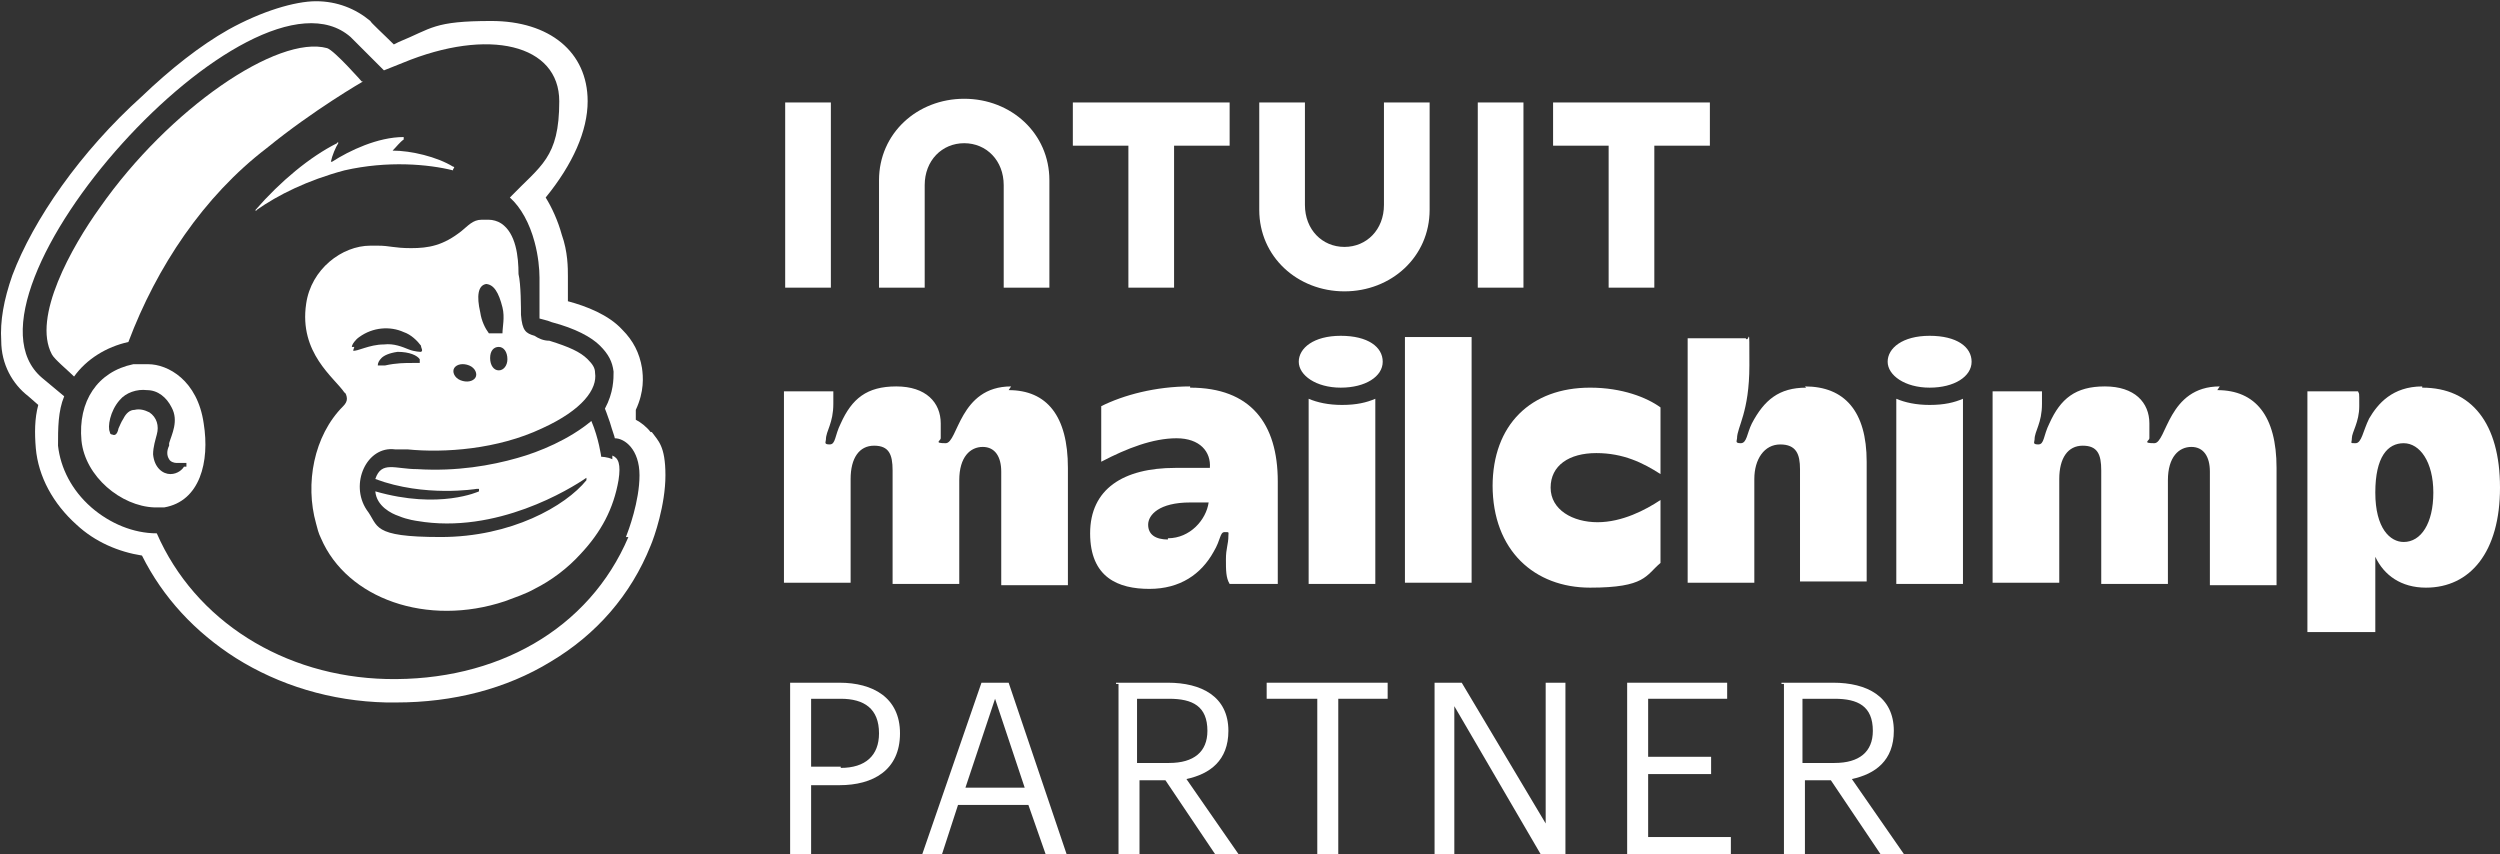
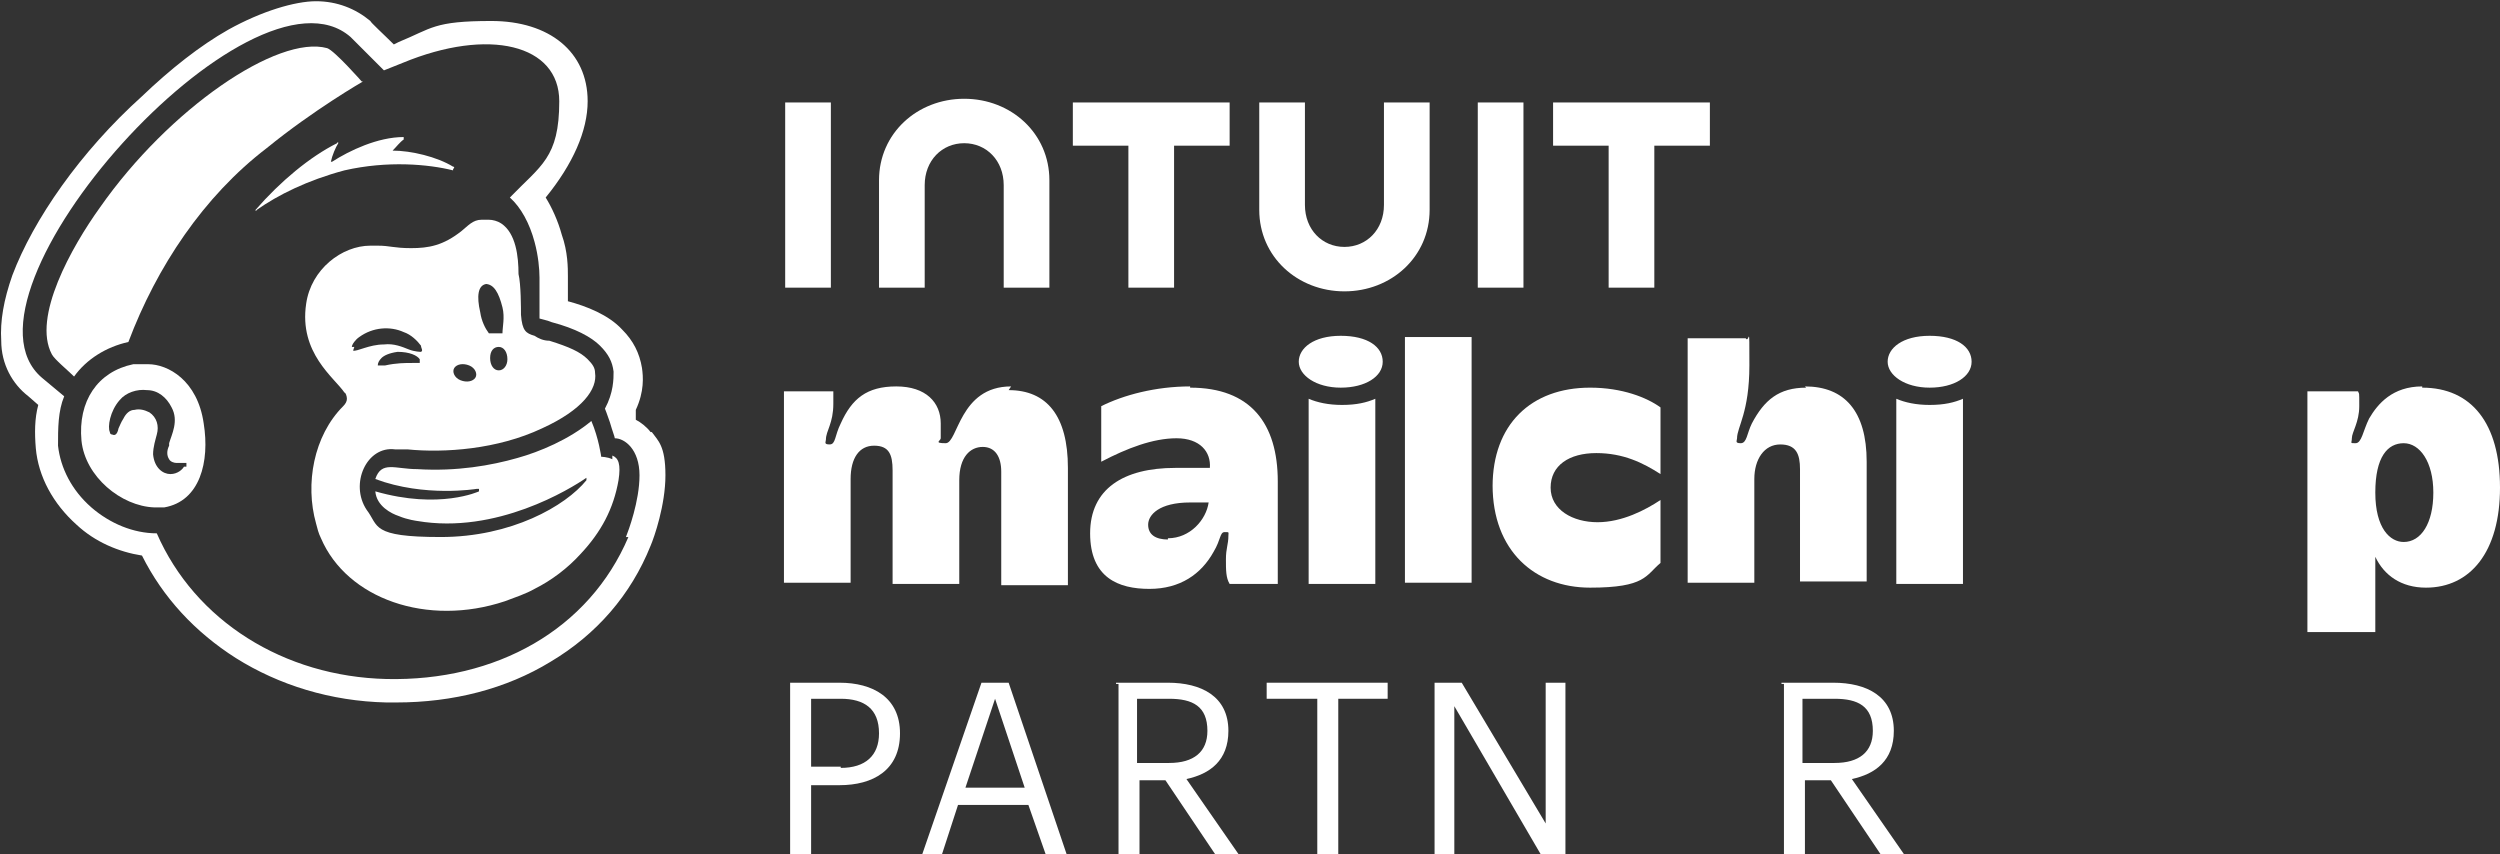
<svg xmlns="http://www.w3.org/2000/svg" id="Laag_2" version="1.1" viewBox="0 0 202.5 69.2">
  <rect x="0" y="0" width="202.5" height="69.2" fill="#333333" stroke="none" />
  <defs>
    <style>
      .st0 {
        fill: #fff;
      }

      .st1 {
        fill: none;
      }

      .st2 {
        clip-path: url(#clippath-1);
      }

      .st3 {
        clip-path: url(#clippath-2);
      }

      .st4 {
        clip-path: url(#clippath);
      }
    </style>
    <clipPath id="clippath">
      <rect class="st1" y="-29.5" width="202.5" height="127.7" />
    </clipPath>
    <clipPath id="clippath-1">
      <rect class="st1" width="202.5" height="69.2" />
    </clipPath>
    <clipPath id="clippath-2">
      <rect class="st1" y="-29.5" width="202.5" height="127.7" />
    </clipPath>
  </defs>
  <g id="Laag_1-2">
    <g class="st4">
      <g>
        <path class="st0" d="M81.9,31.3c-4.2,0-4.3,4.6-5.3,4.6s-.4-.2-.4-.4v-1.2c0-1.7-1.2-3-3.6-3s-3.6,1-4.5,3c-.5,1-.4,1.7-.9,1.7s-.3-.2-.3-.4c0-.7.6-1.3.6-2.9s0-.7,0-1h-4v15.5h5.4v-8.4c0-1.7.7-2.7,1.9-2.7s1.5.7,1.5,2v9.2h5.4v-8.4c0-1.9.9-2.7,1.9-2.7s1.5.8,1.5,2v9.2h5.4v-9.5c0-4.2-1.7-6.3-4.8-6.3" />
        <rect class="st0" x="113.8" y="27.3" width="5.4" height="19.9" />
        <path class="st0" d="M120.9,39.3c0,5.3,3.4,8.3,7.9,8.3s4.5-1,5.7-2v-5.1c-1.2.8-3.1,1.8-5.1,1.8s-3.8-1-3.8-2.8,1.5-2.8,3.7-2.8,3.8.8,5.2,1.7v-5.4c-1.1-.8-3.1-1.6-5.7-1.6-4.8,0-7.9,3-7.9,8" />
        <path class="st0" d="M146.3,31.4c-2.2,0-3.4,1-4.4,2.9-.4.8-.4,1.6-.9,1.6s-.3-.2-.3-.4c0-.9,1-2.1,1-5.9s0-1.7-.3-2.2h-4.7v19.8h5.4v-8.4c0-1.6.8-2.8,2.1-2.8s1.6.8,1.6,2v9.1h5.4v-9.7c0-4.1-1.8-6.1-5-6.1" />
        <path class="st0" d="M196.2,31.3c-2.4,0-3.6,1.4-4.3,2.6-.5,1-.6,2-1.1,2s-.3,0-.3-.4c0-.5.6-1.3.6-2.6s0-.9-.1-1.2h-4.1v19.5h5.5v-6.1c.7,1.5,2.1,2.5,4.1,2.5,3.6,0,6-2.9,6-8.1s-2.3-8.1-6.3-8.1M194.7,43.9c-1.1,0-2.3-1.1-2.3-4s1-4,2.3-4,2.4,1.5,2.4,4-1,4-2.4,4" />
        <path class="st0" d="M156.3,32.8c-1.1,0-2-.2-2.7-.5v15h5.4v-15c-.7.3-1.5.5-2.7.5" />
        <path class="st0" d="M156.3,27.2c-2.2,0-3.4,1-3.4,2.1s1.4,2.1,3.4,2.1,3.4-.9,3.4-2.1-1.2-2.1-3.4-2.1" />
        <path class="st0" d="M96.4,31.3c-2.8,0-5.4.7-7.2,1.6v4.5c2.1-1.1,4.2-1.9,6.1-1.9s2.8,1.1,2.7,2.4c-.8,0-1.7,0-2.8,0-4.2,0-6.9,1.7-6.9,5.3s2.3,4.5,4.8,4.5,4.2-1.2,5.2-3c.6-1,.5-1.6.9-1.6s.3,0,.3.3c0,.7-.2,1-.2,1.9s0,1.5.3,2h3.9v-8.3c0-4.7-2.2-7.6-7.1-7.6M94.6,43.7c-1,0-1.6-.4-1.6-1.2s.9-1.8,3.4-1.8,1,0,1.5,0c-.2,1.4-1.5,2.9-3.3,2.9" />
        <path class="st0" d="M115.8,17v-8.7h-3.7v8.3c0,2-1.4,3.4-3.2,3.4s-3.2-1.4-3.2-3.4v-8.3h-3.7v8.7c0,3.8,3.1,6.6,6.9,6.6s6.9-2.8,6.9-6.6" />
        <polygon class="st0" points="130.3 23.3 134 23.3 134 11.8 138.5 11.8 138.5 8.3 125.8 8.3 125.8 11.8 130.3 11.8 130.3 23.3" />
        <rect class="st0" x="119.7" y="8.3" width="3.7" height="15" />
        <polygon class="st0" points="91.4 23.3 95.1 23.3 95.1 11.8 99.6 11.8 99.6 8.3 86.9 8.3 86.9 11.8 91.4 11.8 91.4 23.3" />
        <polygon class="st0" points="67.3 15.8 67.3 8.3 63.6 8.3 63.6 23.3 67.3 23.3 67.3 15.8" />
        <path class="st0" d="M74.9,15c0-2,1.4-3.4,3.2-3.4s3.2,1.4,3.2,3.4v8.3h3.7v-8.7c0-3.8-3.1-6.6-6.9-6.6s-6.9,2.8-6.9,6.6v8.7h3.7v-8.3h0Z" />
-         <path class="st0" d="M179.8,31.3c-4.2,0-4.3,4.6-5.3,4.6s-.4-.2-.4-.4v-1.2c0-1.7-1.2-3-3.6-3s-3.6,1-4.5,3c-.5,1-.4,1.7-.9,1.7s-.3-.2-.3-.4c0-.7.6-1.3.6-2.9s0-.7,0-1h-4v15.5h5.4v-8.4c0-1.7.7-2.7,1.9-2.7s1.5.7,1.5,2v9.2h5.4v-8.4c0-1.9.9-2.7,1.9-2.7s1.5.8,1.5,2v9.2h5.4v-9.5c0-4.2-1.7-6.3-4.8-6.3" />
        <path class="st0" d="M108.7,32.8c-1.1,0-2-.2-2.7-.5v15h5.4v-15c-.7.3-1.5.5-2.7.5" />
        <path class="st0" d="M108.6,27.2c-2.2,0-3.4,1-3.4,2.1s1.4,2.1,3.4,2.1,3.4-.9,3.4-2.1-1.2-2.1-3.4-2.1" />
      </g>
    </g>
    <g class="st2">
      <g>
        <path class="st0" d="M12,29.5h-1.2c-2.9.6-4.5,3-4.2,6.2.3,2.9,3.2,5.3,5.9,5.4h.8c2.9-.5,3.7-3.7,3.2-6.8-.5-3.5-2.9-4.8-4.5-4.8M14.9,37.8c-.1.2-.5.6-1.1.6s-1.3-.5-1.4-1.6c0-.6.2-1.2.3-1.6.2-.7,0-1.4-.6-1.8-.4-.2-.8-.3-1.2-.2-.4,0-.7.3-.9.7-.2.3-.3.6-.4.8h0c-.1.5-.3.6-.5.5,0,0-.2,0-.2-.2-.2-.4,0-1.7.8-2.6.5-.6,1.4-.9,2.2-.8.9,0,1.6.6,2,1.4.6,1.1,0,2.2-.2,2.9v.2c-.2.4-.2.8,0,1.1.1.2.4.3.6.3h.8v.3" />
        <path class="st0" d="M52.7,35c-.3-.4-.8-.8-1.2-1,0,0,0-.2,0-.4,0-.2,0-.3,0-.4.7-1.5.6-2.7.5-3.4-.2-1.2-.7-2.2-1.6-3.1-1.1-1.2-2.9-1.9-4.4-2.3v-2c0-.7,0-2-.5-3.4-.3-1.1-.8-2.2-1.3-3,2.2-2.7,3.4-5.4,3.4-7.8,0-4-3.1-6.5-7.8-6.5s-4.8.6-7.5,1.7c0,0,0,0-.4.2-.8-.8-1.9-1.8-1.9-1.9-1.2-1-2.7-1.6-4.4-1.6s-4.4.8-7.1,2.3c-2.3,1.3-4.7,3.2-7,5.4C6.5,12.3,2.7,17.8,1,22.3.3,24.3,0,26,.1,27.6c0,1.9.9,3.5,2.2,4.5l.8.7c-.3,1.1-.3,2.3-.2,3.5.2,2.3,1.4,4.5,3.3,6.2,1.5,1.4,3.4,2.2,5.3,2.5,1.7,3.4,4.3,6.2,7.6,8.3,3.5,2.2,7.7,3.5,12.2,3.6h.8c4.6,0,8.9-1.1,12.5-3.3,3.7-2.2,6.5-5.4,8.1-9.4h0c.3-.7,1.2-3.3,1.2-5.7s-.6-2.8-1.1-3.5M50.9,43.5c-3.2,7.5-10.7,11.7-19.6,11.5-8.3-.2-15.5-4.7-18.6-11.8-1.9,0-3.8-.8-5.3-2.1-1.6-1.4-2.5-3.2-2.7-5,0-1.4,0-2.8.5-4l-1.8-1.5C-4.6,23.8,20.4-4,28.4,3l2.7,2.7,1.5-.6c7-2.9,12.7-1.5,12.7,3.1s-1.5,5.2-4,7.8c.9.8,1.6,2.1,2,3.6.3,1.1.4,2.2.4,2.9v3.3s.8.2,1,.3c1.9.5,3.2,1.2,3.9,1.9s1,1.3,1.1,2.1c0,.6,0,1.7-.7,3,0,0,.2.5.4,1.1.2.7.4,1.2.4,1.3.8,0,2,.9,2,3s-.9,4.5-1.1,5" />
      </g>
    </g>
    <g class="st3">
      <g>
        <path class="st0" d="M49.6,37.2c-.4-.2-.9-.2-.9-.2,0,0-.2-1.5-.8-2.9-1.8,1.5-4.2,2.5-6,3-2.1.6-4.9,1.1-8.1.9-1.8,0-2.9-.7-3.4.8,4,1.5,8.2.8,8.2.8,0,0,.2,0,.2,0v.2s-3.2,1.5-8.4,0c.1,1.2,1.3,1.8,1.9,2,.7.3,1.5.4,1.5.4,6.4,1.1,12.4-2.6,13.7-3.5,0,0,.2,0,0,0,0,0,0,.1,0,.2-1.7,2.1-6.1,4.6-11.8,4.6s-5-.9-6-2.2c-1.4-2.1,0-5.2,2.3-4.9,0,0,.8,0,1,0,3,.3,7.3,0,10.9-1.7,3.3-1.5,4.5-3.2,4.3-4.5,0-.4-.2-.7-.6-1.1-.6-.6-1.5-1-3.1-1.5-.5,0-.9-.2-1.2-.4-.7-.2-1-.4-1.1-1.7,0-.5,0-2.5-.2-3.3,0-1.4-.2-3.3-1.4-4.1-.3-.2-.7-.3-1-.3h-.6c-.7,0-1.1.5-1.6.9-1.5,1.2-2.7,1.4-4.1,1.4s-1.7-.2-2.7-.2h-.6c-2.3,0-4.8,1.9-5.2,4.7-.6,4,2.3,6,3.1,7.2.1,0,.2.3.2.5s-.1.4-.3.6h0c-2.4,2.4-3.1,6.3-2.2,9.5.1.4.2.8.4,1.2,2.1,4.9,8.6,7.2,14.9,5.1.8-.3,1.7-.6,2.4-1,1.4-.7,2.7-1.7,3.7-2.8,1.7-1.8,2.7-3.7,3.1-6,.2-1.3,0-1.8-.5-2M41.1,29.1c0,.5-.3.9-.7.9s-.7-.4-.7-1,.3-.9.7-.9.7.4.7,1M39.3,23c.7,0,1.1.7,1.4,1.9.2.8,0,1.6,0,2.1h-1.1c-.3-.4-.6-1-.7-1.7-.3-1.3-.2-2.2.5-2.3M36.8,29.8c.2-.3.7-.4,1.2-.2s.7.7.5,1-.7.4-1.2.2-.7-.7-.5-1M34,29.4c0,0-.2,0-.6,0-.6,0-1.3,0-2.2.2,0,0-.4,0-.5,0h-.1c0-.2.1-.4.3-.6.2-.2.6-.4,1.3-.5,1,0,1.6.3,1.8.6v.2M28.7,28.1c-.1,0-.2,0-.2,0,0-.2.3-.6.6-.8,1.1-.8,2.5-.9,3.6-.4.6.2,1.1.7,1.4,1.1,0,.2.2.4,0,.5,0,0-.5,0-1-.2s-1.2-.5-2-.4c-1.2,0-2.2.6-2.5.5" />
        <path class="st0" d="M36.7,13.7s.2-.2,0-.2c-1.3-.8-3.4-1.3-4.9-1.3,0,0-.1,0,0,0,.3-.3.6-.7.9-.9v-.2c-2.1,0-4.4,1.1-5.8,2h-.1c.1-.5.4-1.2.6-1.5,0,0,0-.2-.1,0-2.2,1.1-4.6,3.1-6.6,5.4,0,0,0,.2.1,0,1.7-1.2,4.1-2.4,7.1-3.2,3.5-.8,6.8-.5,8.8,0" />
        <path class="st0" d="M29.3,6.6s-2.2-2.5-2.8-2.7c-4-1.1-12.8,4.9-18.4,12.9-2.3,3.2-5.5,8.9-3.9,11.9.2.4,1.3,1.3,1.8,1.8,1-1.4,2.6-2.4,4.4-2.8,2.3-6.1,6.1-11.8,11.2-15.7,3.8-3.1,7.8-5.4,7.8-5.4" />
        <path class="st0" d="M64,55.3h4c2.7,0,4.9,1.2,4.9,4.1h0c0,3-2.2,4.2-4.9,4.2h-2.3v5.7h-1.7v-13.9h0ZM68.1,62.2c2,0,3.1-1,3.1-2.8h0c0-2-1.2-2.8-3.1-2.8h-2.4v5.5h2.4Z" />
        <path class="st0" d="M79.5,55.3h2.2l4.7,13.9h-1.7l-1.4-4h-5.7l-1.3,4h-1.6l4.8-13.9h0ZM78.2,63.8h4.8l-2.4-7.2-2.4,7.2Z" />
        <path class="st0" d="M90.4,55.3h4.2c2.7,0,4.9,1.1,4.9,3.9h0c0,2.4-1.5,3.5-3.4,3.9l4.3,6.2h-1.9l-4.1-6.1h-2.1v6.1h-1.7v-13.9h-.2ZM94.7,61.8c2,0,3.1-.9,3.1-2.6h0c0-2-1.2-2.6-3.1-2.6h-2.6v5.2h2.6Z" />
        <polygon class="st0" points="106.7 56.6 102.6 56.6 102.6 55.3 112.4 55.3 112.4 56.6 108.4 56.6 108.4 69.2 106.7 69.2 106.7 56.6" />
        <polygon class="st0" points="116.2 55.3 118.4 55.3 125.2 66.7 125.2 55.3 126.8 55.3 126.8 69.2 124.8 69.2 117.8 57.2 117.8 69.2 116.2 69.2 116.2 55.3" />
-         <polygon class="st0" points="131.8 55.3 139.9 55.3 139.9 56.6 133.5 56.6 133.5 61.3 138.6 61.3 138.6 62.7 133.5 62.7 133.5 67.8 140.2 67.8 140.2 69.2 131.8 69.2 131.8 55.3" />
        <path class="st0" d="M144.3,55.3h4.2c2.7,0,4.9,1.1,4.9,3.9h0c0,2.4-1.5,3.5-3.4,3.9l4.3,6.2h-1.9l-4.1-6.1h-2.1v6.1h-1.7v-13.9h-.2ZM148.6,61.8c2,0,3.1-.9,3.1-2.6h0c0-2-1.2-2.6-3.1-2.6h-2.6v5.2h2.6Z" />
      </g>
    </g>
  </g>
</svg>